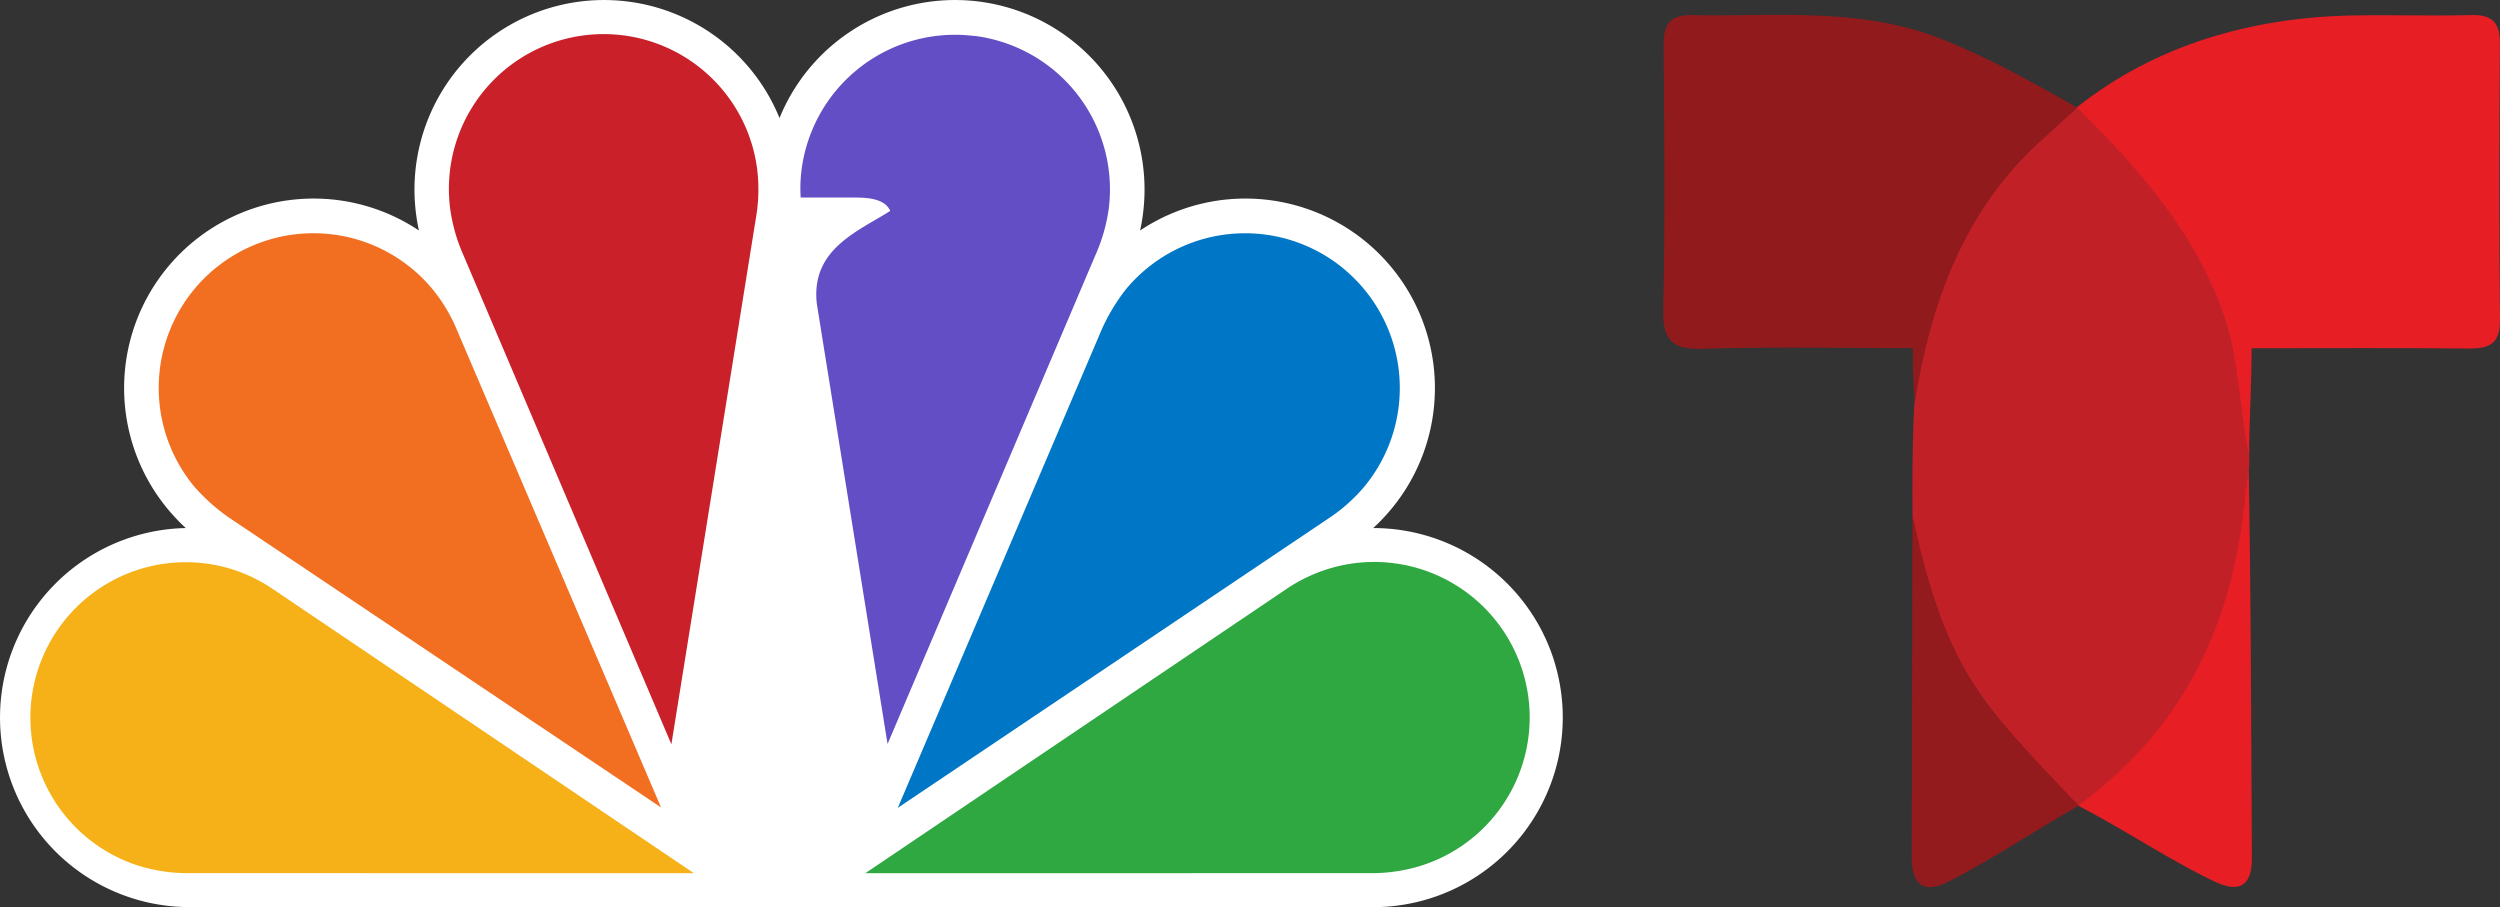
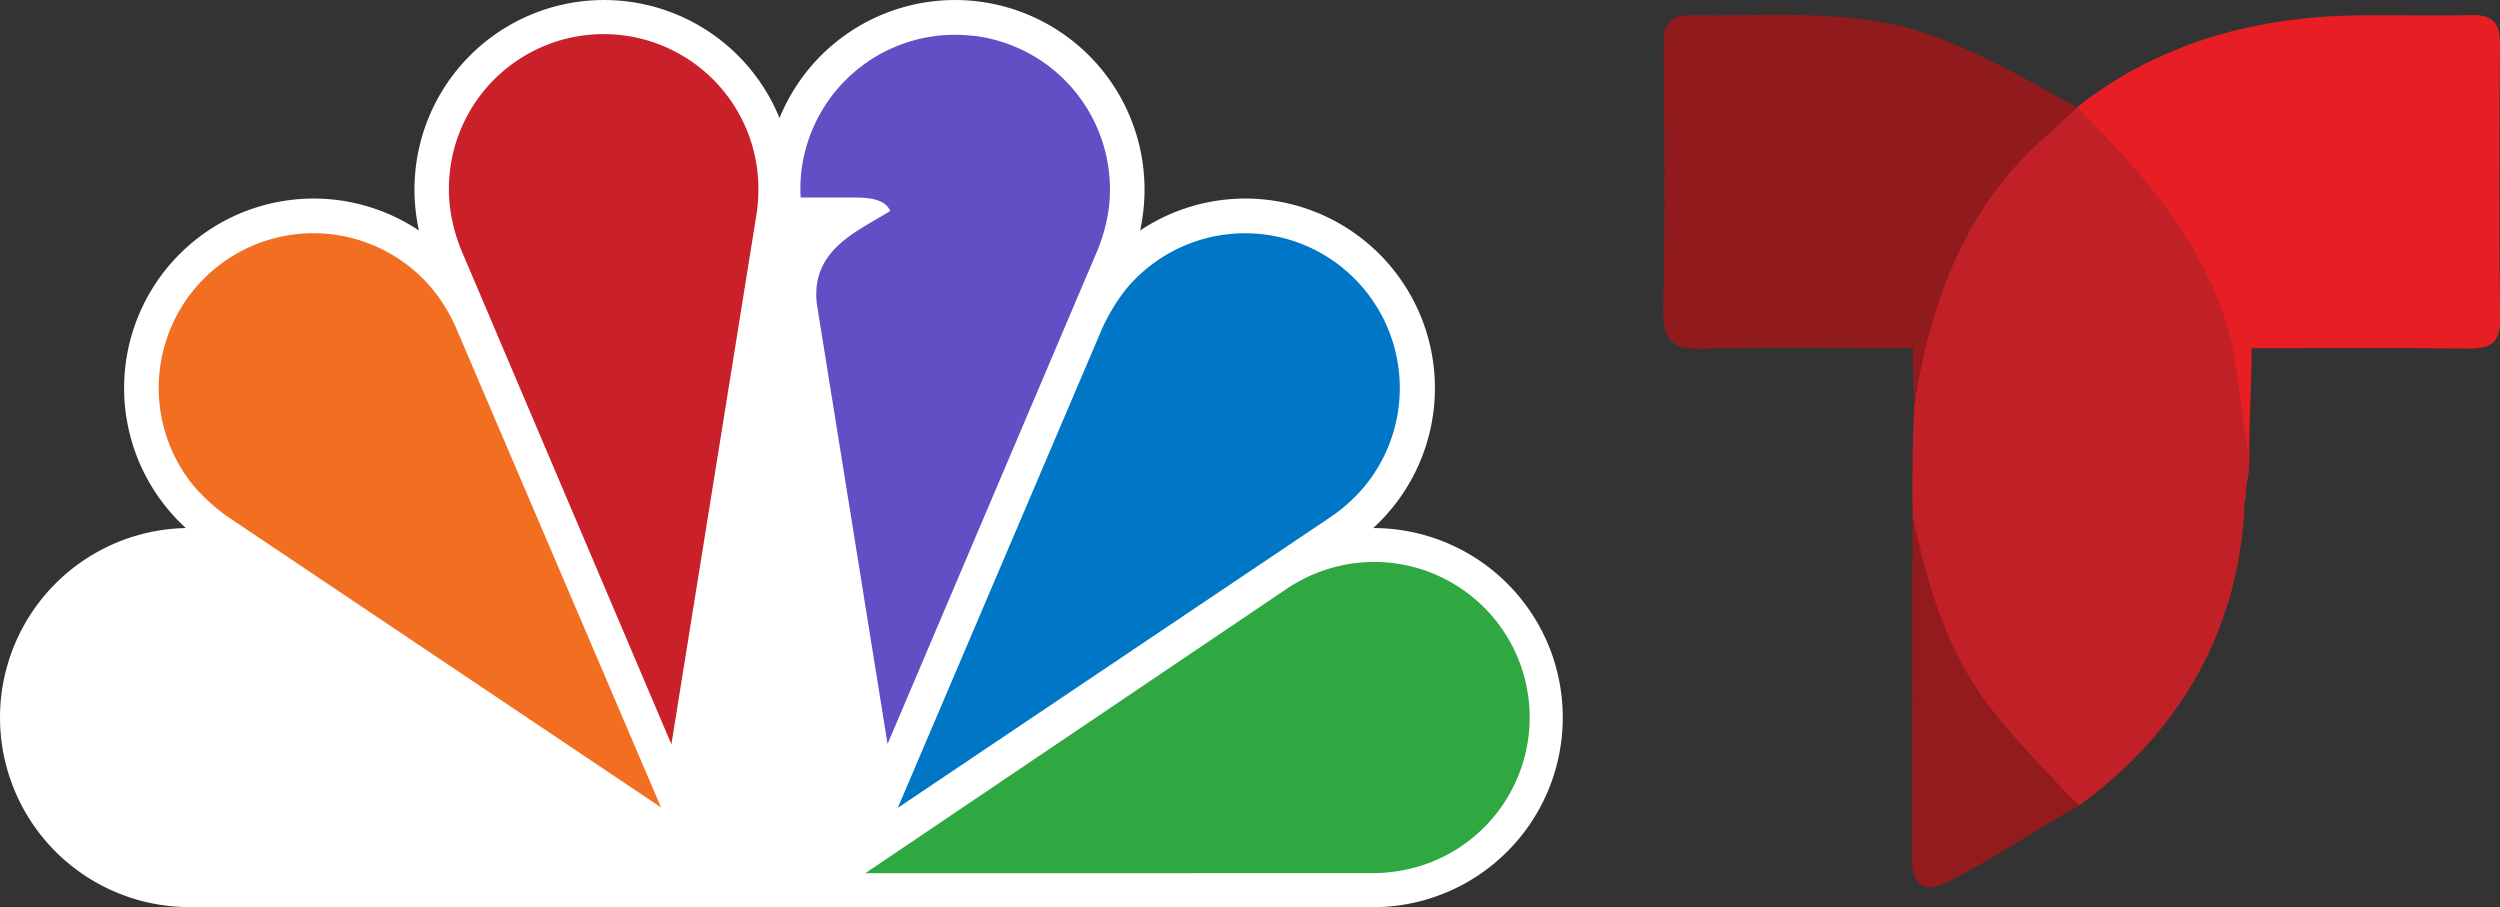
<svg xmlns="http://www.w3.org/2000/svg" width="689.262" height="250.11" viewBox="0 0 689.262 250.11">
  <rect x="0" y="0" width="689.262" height="250.11" fill="#333333" stroke="none" />
  <g id="Group_14236" data-name="Group 14236" transform="translate(-1230.952 -5589.726)">
    <g id="NBCU_Core_Alt_1Line_Dark_Outline" data-name="NBCU Core Alt 1Line Dark Outline" transform="translate(1689.502 5593.833)">
      <path id="Path_10880" data-name="Path 10880" d="M363.953,112.835s.209,5.808-.335,7.979c-.839,3.832-.228,4.507-.919,6.731-1.128,34.385-17.286,63.449-45.791,84.013-8.774-8.736-17.571-18.072-24.733-27.468-11.987-15.726-17.288-32.669-21.038-51.812-.105-9.243-.088-20.311.437-31,4.548-32.47,14.167-53.253,33.767-72.269,1.2-5.906,7.977-5.972,11-10.018.33.083.2-.069,1.312.73,18.932,18.326,34.755,37.557,40.994,62.756C361.259,93.013,362.107,102.106,363.953,112.835Z" transform="translate(-202.379 6.505)" fill="#c12126" />
      <path id="Path_10891" data-name="Path 10891" d="M341.749,127.306c-1.989-9.831-2.614-21.876-5.224-32.417-6.239-25.2-23.763-45.323-42.211-63.488,21.614-17.2,48.095-24.748,75.54-25.318,11.038-.229,22.09.177,33.124-.123,5.926-.161,8.009,2.093,7.962,7.984-.2,25.331-.26,50.666.026,75.995.078,6.9-3.164,8.021-8.986,7.956-19.434-.217-38.872-.082-59.5-.082C342.475,107.3,341.891,117.435,341.749,127.306Z" transform="translate(-180.254 -5.91)" fill="#e81e25" />
      <path id="Path_10892" data-name="Path 10892" d="M350.049,31.514c-4.857,4.472-12.071,11.01-12.071,11.01-19.6,19.016-28.252,42.978-32.737,70.28a139.789,139.789,0,0,1-.482-15c-19.767,0-38.815-.406-57.832.184-8.554.266-11.217-2.321-11.02-10.951.546-23.992.294-48,.114-72.007-.043-5.738.919-9.163,7.883-9.033,22.717.423,45.821-2.15,67.616,6.156C324.344,17.035,337.993,24.628,350.049,31.514Z" transform="translate(-235.897 -5.931)" fill="#911a1d" />
-       <path id="Path_10895" data-name="Path 10895" d="M295.7,161.635c27.843-20.63,41.263-49.1,44.679-83.008a64.671,64.671,0,0,1,1.118-8.282c.606,35.109.658,70.824.864,106.538.047,8.056-3.622,9.8-10.321,6.607-12.46-5.945-24.637-14.186-37.515-20.866A10.847,10.847,0,0,0,295.7,161.635Z" transform="translate(-180.056 55.424)" fill="#e81e25" />
      <path id="Path_10896" data-name="Path 10896" d="M317.046,156.708c-11.832,6.682-24.3,15.093-36.061,21-6.918,3.474-10.048.638-10.007-7.046.166-31.077.094-62.155.248-94.126,3.887,18.251,9.066,37.018,21.053,52.745C299.44,138.673,316.323,155.895,317.046,156.708Z" transform="translate(-202.482 61.319)" fill="#931a1d" />
    </g>
    <g id="logo" transform="translate(1230.952 5589.726)">
      <path id="Path_10897" data-name="Path 10897" d="M501.721,383.39a52.27,52.27,0,0,0-50-37,53.363,53.363,0,0,0,5-5.27,52.25,52.25,0,0,0-69.27-76.77c.35-1.63.64-3.28.84-5a52.25,52.25,0,0,0-100.26-26,52.25,52.25,0,0,0-100.26,26c.2,1.68.49,3.33.84,5a52.25,52.25,0,0,0-69.27,76.77,53.369,53.369,0,0,0,5,5.27,52.255,52.255,0,1,0,2.07,104.49l323.2-.01a52.29,52.29,0,0,0,52.11-67.44" transform="translate(-73.115 -200.802)" fill="#fff" />
      <path id="Path_10898" data-name="Path 10898" d="M311.69,441.55l116-78.29a43.569,43.569,0,0,1,11.6-5.6,42.867,42.867,0,1,1,25,82.007,45.6,45.6,0,0,1-13.432,1.863Z" transform="translate(-73.115 -200.801)" fill="#2fa841" />
      <path id="Path_10899" data-name="Path 10899" d="M443.55,274.87a42.67,42.67,0,0,0-60.07,5.76,53.353,53.353,0,0,0-6.61,11l-56.23,131.9L439.29,343.8a45.939,45.939,0,0,0,10-8.86,42.67,42.67,0,0,0-5.76-60.07" transform="translate(-73.114 -200.802)" fill="#0076c6" />
      <path id="Path_10900" data-name="Path 10900" d="M341.54,210.7a42.65,42.65,0,0,0-47.47,37.24,41,41,0,0,0-.21,7.33h13.7c3.34,0,9.28-.21,11,3.68-9,5.7-21.9,10.58-20.25,25.56l19.51,121.41,57.4-135a47.129,47.129,0,0,0,3.61-12.78,42.66,42.66,0,0,0-37.25-47.47" transform="translate(-73.115 -200.802)" fill="#634ec6" />
      <path id="Path_10901" data-name="Path 10901" d="M281.54,260.81a46,46,0,0,0,.39-12.86,42.669,42.669,0,1,0-84.723,10.22A47.13,47.13,0,0,0,200.82,271l57.4,135Z" transform="translate(-73.115 -200.802)" fill="#c92029" />
      <path id="Path_10902" data-name="Path 10902" d="M132.27,274.94A42.66,42.66,0,0,0,126.71,335a53.2,53.2,0,0,0,9.61,8.56l119.05,79.86L199.19,292a45.36,45.36,0,0,0-6.84-11.49,42.66,42.66,0,0,0-60.08-5.56" transform="translate(-73.115 -200.802)" fill="#f26f21" />
-       <path id="Path_10903" data-name="Path 10903" d="M264.43,441.55l-116-78.29a43.783,43.783,0,0,0-11.61-5.6,42.857,42.857,0,1,0-24.942,82.005A45.58,45.58,0,0,0,125.3,441.53Z" transform="translate(-73.115 -200.801)" fill="#f6b119" />
    </g>
  </g>
</svg>